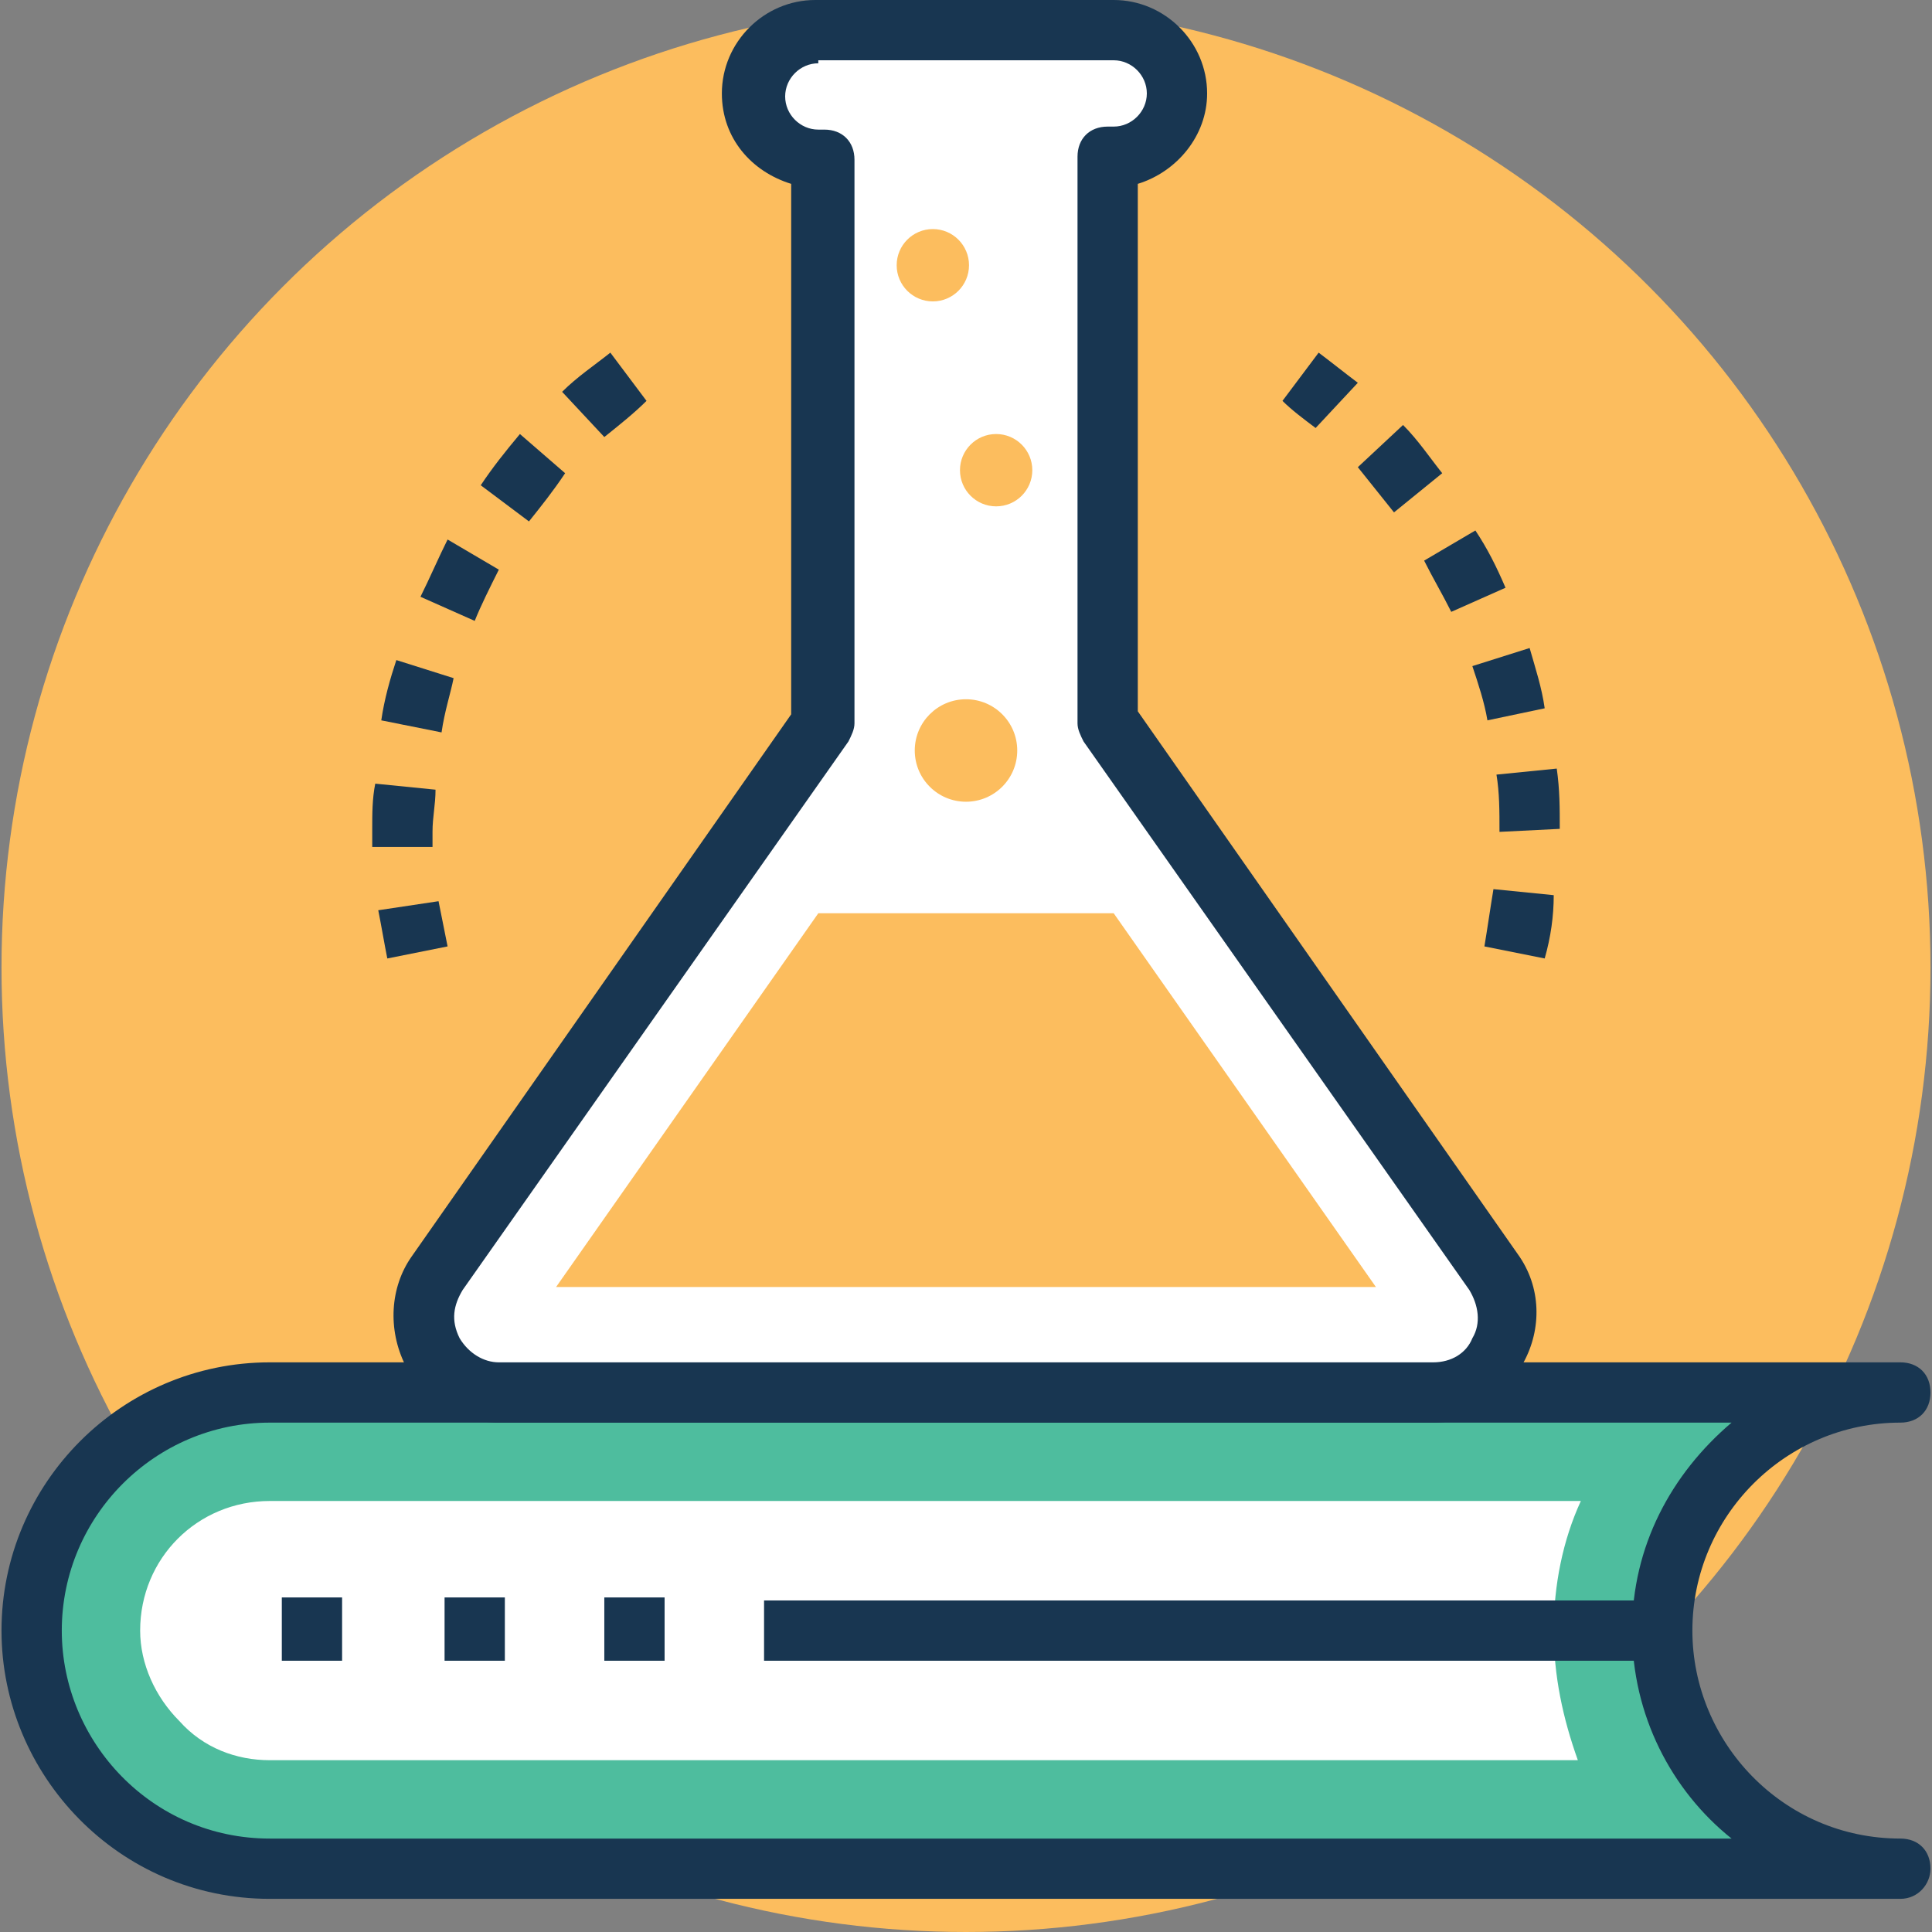
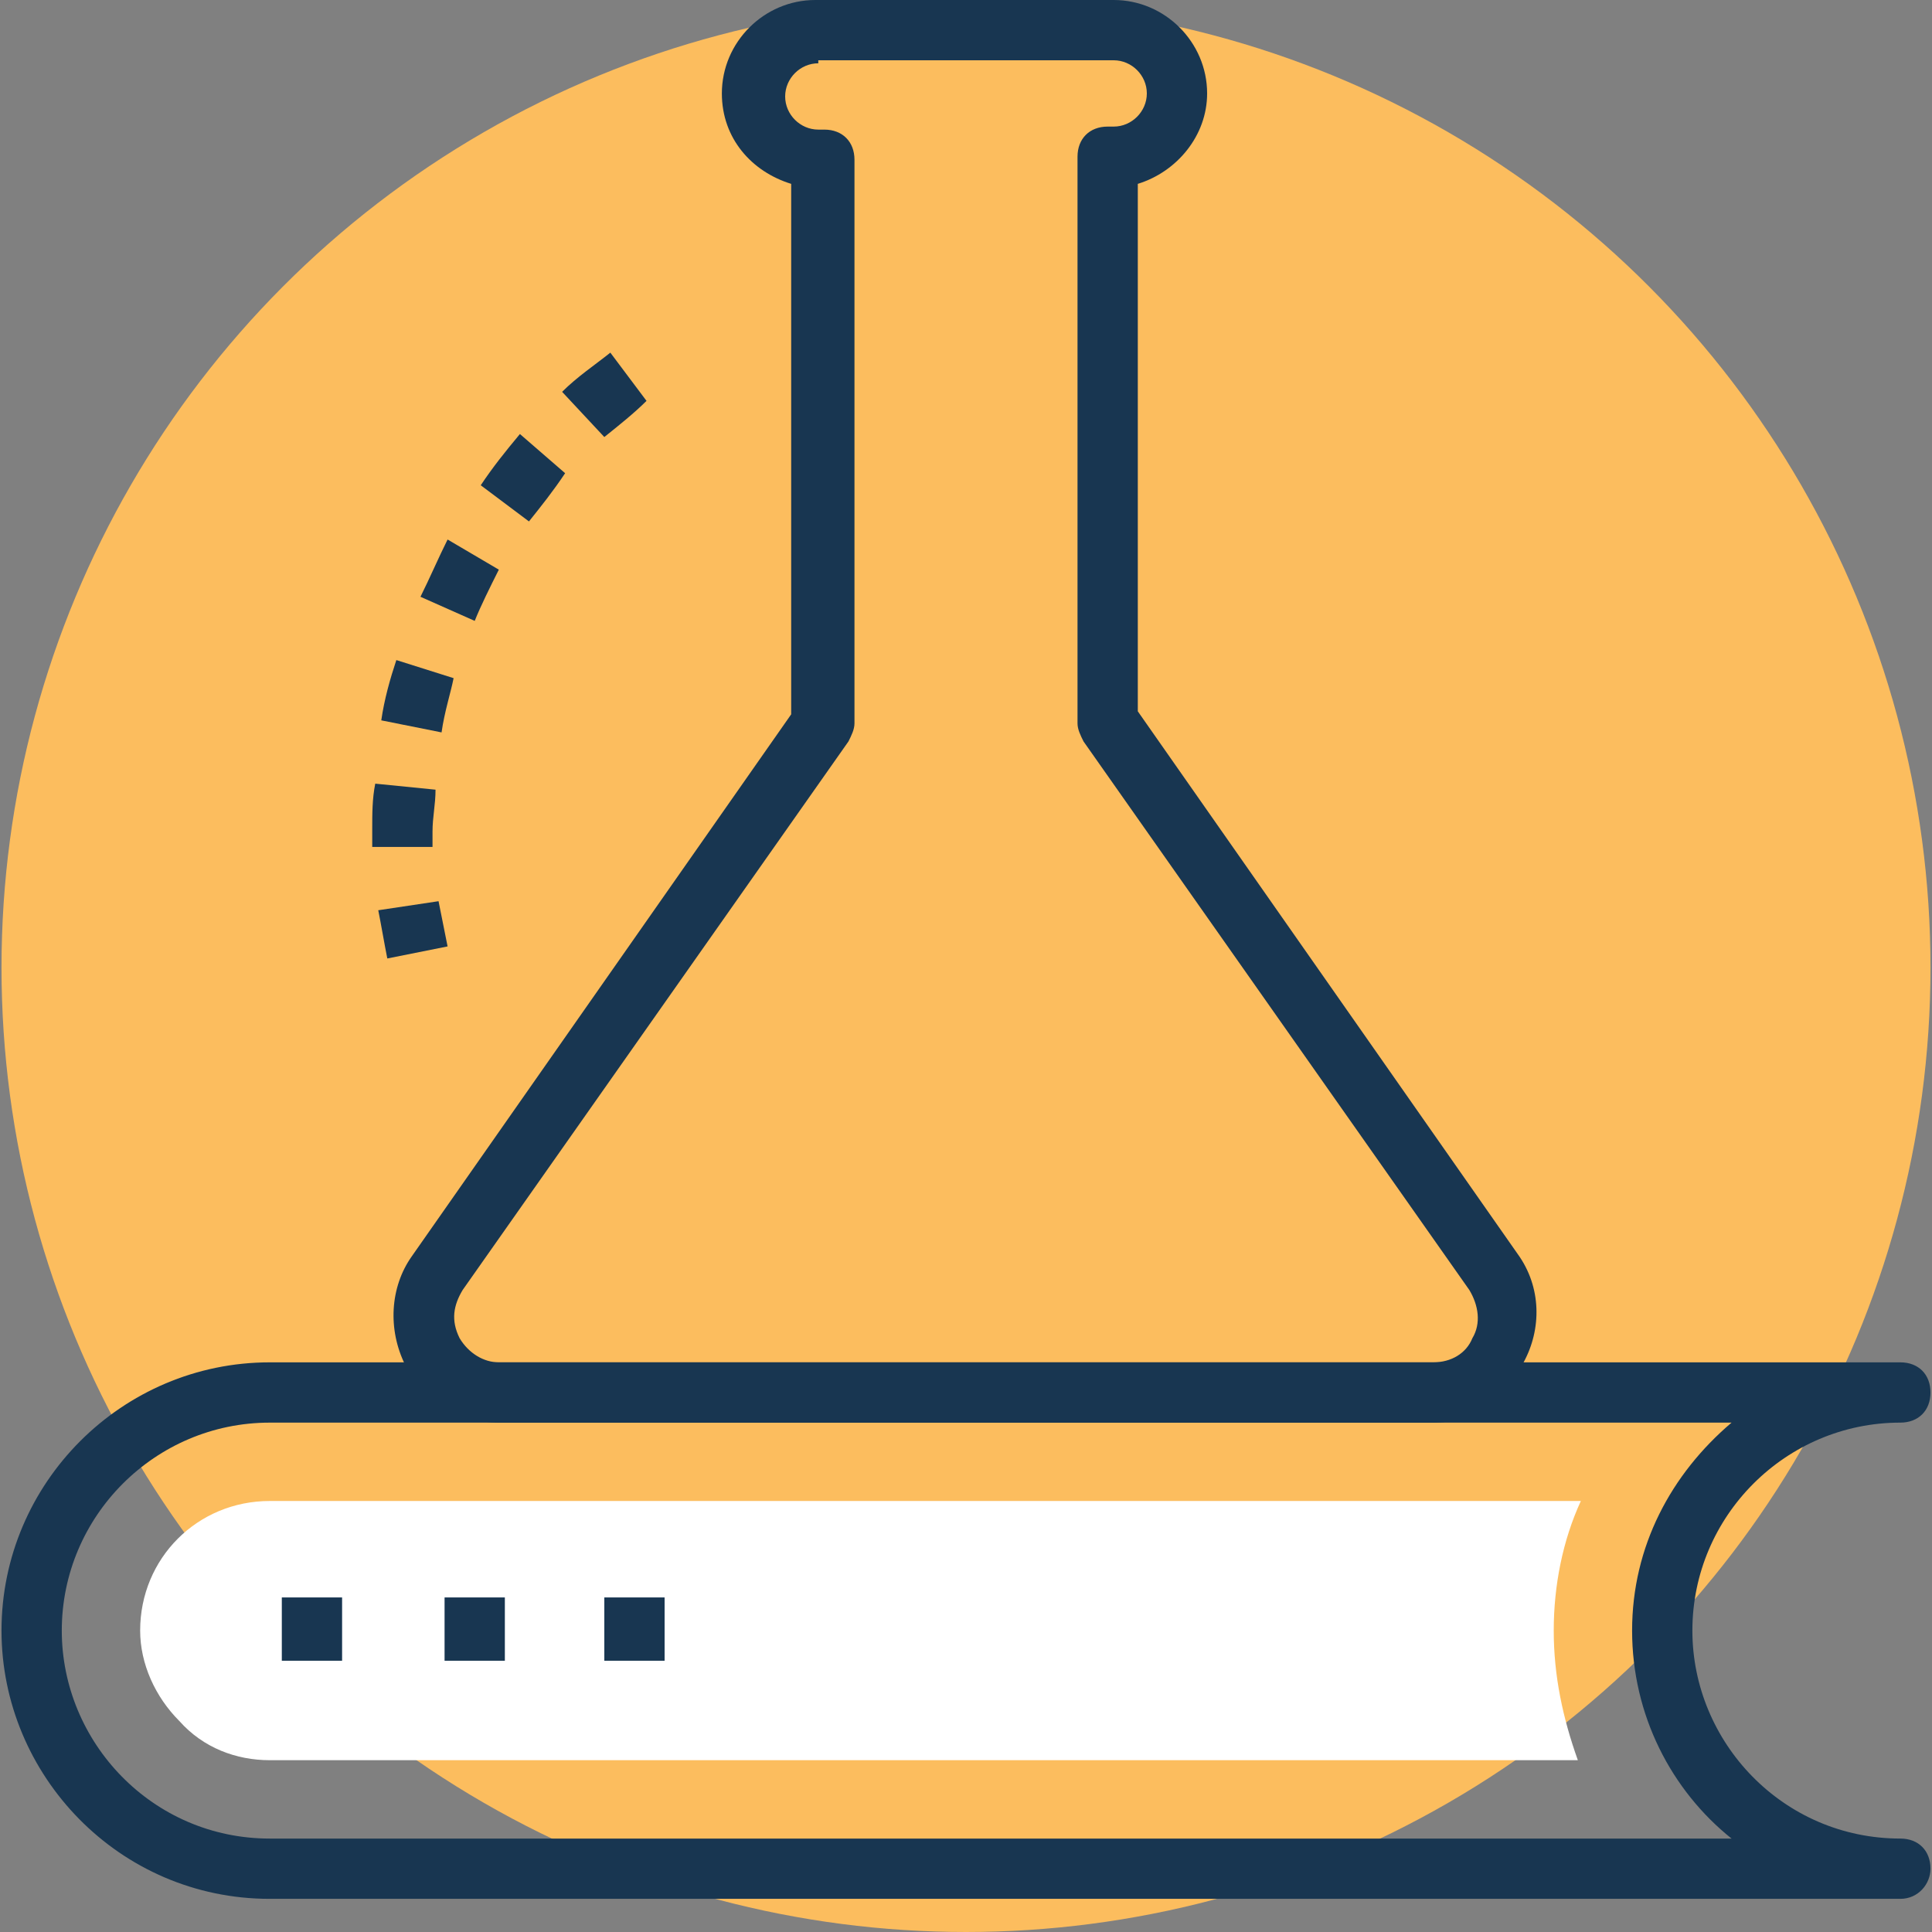
<svg xmlns="http://www.w3.org/2000/svg" version="1.1" id="Capa_1" x="0px" y="0px" viewBox="0 0 504.911 504.911" style="enable-background:new 0 0 504.911 504.911;" xml:space="preserve">
  <rect x="0" y="0" width="504.911" height="504.911" fill="#808080" stroke="none" />
  <circle style="fill:#FCBD5E;" cx="252.455" cy="252.849" r="252.062" />
  <g>
-     <path style="fill:#183651;" d="M403.692,250.486l-15.754-3.151c0.788-4.726,1.575-10.24,2.363-14.966l15.754,1.575   C406.055,239.458,405.268,244.972,403.692,250.486z M391.877,217.403L391.877,217.403c0-5.514,0-10.24-0.788-14.966l15.754-1.575   c0.788,5.514,0.788,10.24,0.788,15.754L391.877,217.403z M388.726,188.258c-0.788-4.726-2.363-9.452-3.938-14.178l14.966-4.726   c1.575,5.514,3.151,10.24,3.938,15.754L388.726,188.258z M379.274,159.902c-2.363-4.726-4.726-8.665-7.089-13.391l13.391-7.877   c3.151,4.726,5.514,9.452,7.877,14.966L379.274,159.902z M364.308,133.908c-3.151-3.938-6.302-7.877-9.452-11.815l11.815-11.028   c3.938,3.938,7.089,8.665,10.24,12.603L364.308,133.908z M343.828,111.852c-3.151-2.363-6.302-4.726-8.665-7.089l9.452-12.603   c3.151,2.363,7.089,5.514,10.24,7.877L343.828,111.852z" />
    <path style="fill:#183651;" d="M101.218,250.486c-0.788-3.938-1.575-8.665-2.363-12.603l15.754-2.363   c0.788,3.938,1.575,7.877,2.363,11.815L101.218,250.486z M97.28,221.342c0-1.575,0-3.151,0-4.726c0-3.938,0-7.877,0.788-11.815   l15.754,1.575c0,3.938-0.788,7.089-0.788,11.028c0,1.575,0,2.363,0,3.938H97.28z M115.397,191.409l-15.754-3.151   c0.788-5.514,2.363-11.028,3.938-15.754l14.966,4.726C117.76,181.169,116.185,185.895,115.397,191.409z M124.062,162.265   l-14.178-6.302c2.363-4.726,4.726-10.24,7.089-14.966l13.391,7.877C128,153.6,125.637,158.326,124.062,162.265z M138.24,136.271   l-12.603-9.452c3.151-4.726,6.302-8.665,10.24-13.391l11.815,10.24C144.542,128.394,141.391,132.332,138.24,136.271z    M157.932,114.215L146.905,102.4c3.938-3.938,8.665-7.089,12.603-10.24l9.452,12.603   C165.809,107.914,161.871,111.065,157.932,114.215z" />
  </g>
-   <path style="fill:#4EBD9E;" d="M496.64,488.369H70.498c-34.658,0-62.228-27.569-62.228-62.228c0-33.871,27.569-62.228,62.228-62.228  H496.64c-34.658,0-62.228,27.569-62.228,62.228C434.412,460.012,461.982,488.369,496.64,488.369z" />
  <path style="fill:#183651;" d="M496.64,496.246L496.64,496.246H70.498c-39.385,0-70.105-32.295-70.105-70.105  c0-38.597,31.508-70.105,70.105-70.105H496.64c4.726,0,7.877,3.151,7.877,7.877c0,4.726-3.151,7.877-7.877,7.877  c-29.932,0-54.351,24.418-54.351,54.351c0,29.145,23.631,54.351,54.351,54.351l0,0l0,0c4.726,0,7.877,3.151,7.877,7.877  C504.517,492.308,501.366,496.246,496.64,496.246z M70.498,371.791c-29.932,0-54.351,24.418-54.351,54.351  c0,29.145,23.631,54.351,54.351,54.351h382.031c-15.754-12.603-25.994-32.295-25.994-54.351c0-22.055,10.24-40.96,25.994-54.351  H70.498z" />
  <path style="fill:#FFFFFF;" d="M70.498,460.012c-8.665,0-17.329-3.151-23.631-10.24c-6.302-6.302-10.24-14.966-10.24-23.631  c0-18.905,14.966-33.871,33.871-33.871h342.646c-4.726,10.24-7.089,22.055-7.089,33.871c0,11.815,2.363,22.843,6.302,33.871H70.498z  " />
  <g>
-     <rect x="199.68" y="418.265" style="fill:#183651;" width="234.732" height="15.754" />
    <rect x="73.649" y="417.477" style="fill:#183651;" width="15.754" height="16.542" />
    <rect x="116.185" y="417.477" style="fill:#183651;" width="15.754" height="16.542" />
    <rect x="157.932" y="417.477" style="fill:#183651;" width="15.754" height="16.542" />
  </g>
-   <path style="fill:#FFFFFF;" d="M390.302,333.194L289.477,189.046V40.96h1.575c8.665,0,16.542-7.089,16.542-16.542  c0-8.665-7.089-16.542-16.542-16.542h-77.982c-8.665,0-16.542,7.089-16.542,16.542c0,8.665,7.089,16.542,16.542,16.542h1.575  v147.298L114.609,333.194c-9.452,13.391,0,30.72,16.542,30.72h244.185C390.302,363.914,399.754,345.797,390.302,333.194z" />
  <path style="fill:#183651;" d="M374.548,371.791H130.363c-10.24,0-19.692-5.514-24.418-14.966  c-4.726-9.452-3.938-20.48,1.575-28.357l99.249-141.785V48.049c-10.24-3.151-18.117-11.815-18.117-23.631  C188.652,11.028,199.68,0,213.071,0h77.982c13.391,0,24.418,11.028,24.418,24.418c0,11.028-7.877,20.48-18.117,23.631v137.846  l99.249,141.785c6.302,8.665,6.302,19.692,1.575,28.357C394.24,366.277,384.788,371.791,374.548,371.791z M213.858,16.542  c-4.726,0-8.665,3.938-8.665,8.665s3.938,8.665,8.665,8.665h1.575c4.726,0,7.877,3.151,7.877,7.877v147.298  c0,1.575-0.788,3.151-1.575,4.726l-100.825,143.36c-2.363,3.938-3.151,7.877-0.788,12.603c2.363,3.938,6.302,6.302,10.24,6.302  h244.185c4.726,0,8.665-2.363,10.24-6.302c2.363-3.938,1.575-8.665-0.788-12.603l-100.825-143.36  c-0.788-1.575-1.575-3.151-1.575-4.726V40.96c0-4.726,3.151-7.877,7.877-7.877h1.575c4.726,0,8.665-3.938,8.665-8.665  s-3.938-8.665-8.665-8.665h-77.194V16.542z" />
  <g>
    <polygon style="fill:#FCBD5E;" points="213.858,238.671 145.329,336.345 359.582,336.345 291.052,238.671  " />
-     <circle style="fill:#FCBD5E;" cx="260.332" cy="122.88" r="9.452" />
    <circle style="fill:#FCBD5E;" cx="252.455" cy="196.135" r="13.391" />
    <circle style="fill:#FCBD5E;" cx="243.791" cy="69.317" r="9.452" />
  </g>
  <g>
</g>
  <g>
</g>
  <g>
</g>
  <g>
</g>
  <g>
</g>
  <g>
</g>
  <g>
</g>
  <g>
</g>
  <g>
</g>
  <g>
</g>
  <g>
</g>
  <g>
</g>
  <g>
</g>
  <g>
</g>
  <g>
</g>
</svg>